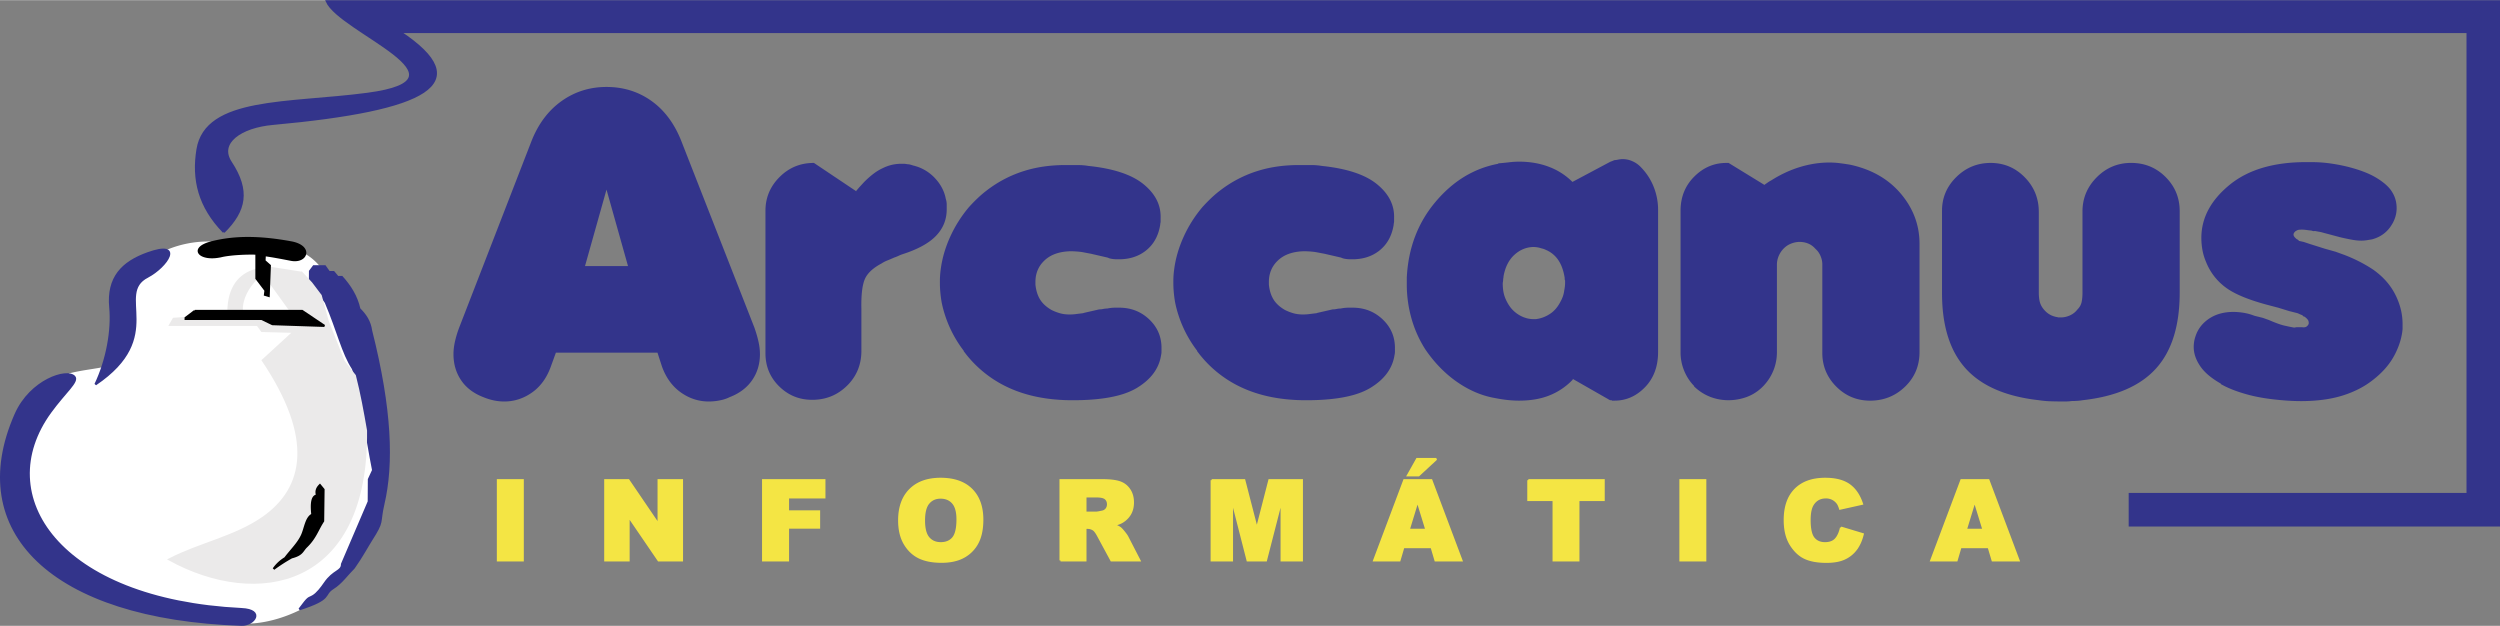
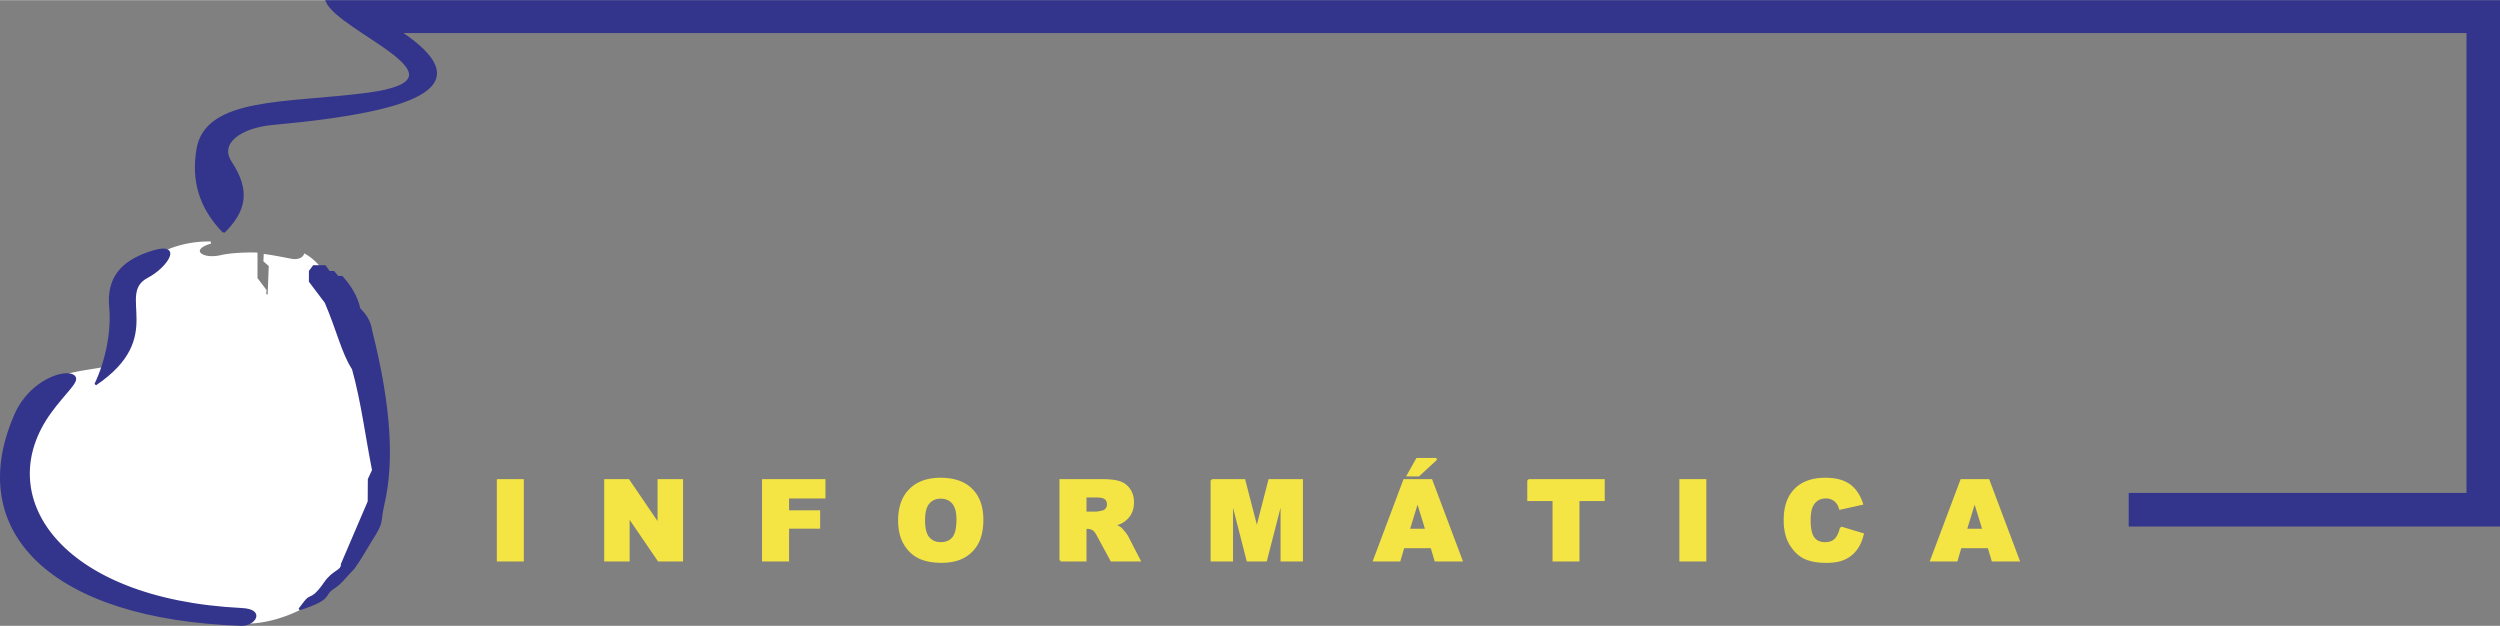
<svg xmlns="http://www.w3.org/2000/svg" width="2500" height="626" viewBox="0 0 252.09 63.087">
  <rect x="0" y="0" width="252.09" height="63.087" fill="#808080" stroke="none" />
  <g fill-rule="evenodd" clip-rule="evenodd" stroke-width=".216" stroke-miterlimit="2.613">
    <path d="M21.252 24.443a10.757 10.757 0 0 0-4.351.811c.623.396-.67 1.927-2.027 2.63-3.39 1.755 1.895 6.033-5.247 10.857.246-.518.464-1.057.653-1.607-1.039.197-2.189.318-3.285.607.219.031.39.107.496.227.431.479-.923 1.516-2.422 3.576-6.13 8.434.851 18.955 19.291 19.855 1.76.086 1.588.939.875 1.355 1.613-.078 3.367-.57 4.983-1.369.98-1.316.814-.98 1.36-1.305.396-.234.842-.809 1.168-1.287.516-.756 1.005-1.02 1.333-1.252l.388-.494a.952.952 0 0 0 .021-.186l2.697-6.299.013-2.246.427-.922c-.676-3.408-1.11-6.936-2.028-10.223-1.061-1.629-1.491-3.76-2.752-6.713l-1.589-2.104.004-1.023.375-.5h.477c-.396-.447-.839-.842-1.376-1.146-.146.367-.662.631-1.388.491-.877-.168-1.764-.343-2.65-.466l-.028.575.54.48-.119 3.055-.374-.111.055-.441-.915-1.208v-2.503c-.902-.036-2.567.026-3.534.25-2.144.498-3.31-.752-1.071-1.364z" fill="#fff" stroke="#fff" />
-     <path d="M48.789 39.932c-.97-.371-1.705-.928-2.204-1.67-.5-.742-.75-1.598-.75-2.568 0-.398.05-.82.15-1.262.1-.443.235-.893.407-1.35l7.318-18.874c.685-1.712 1.684-3.031 2.996-3.959 1.312-.927 2.796-1.391 4.451-1.391 1.683 0 3.174.464 4.472 1.391 1.299.928 2.29 2.261 2.975 4.002l7.361 18.79c.171.484.307.947.407 1.391.1.441.149.863.149 1.262 0 .971-.257 1.826-.771 2.568-.513.742-1.255 1.299-2.226 1.67a3.605 3.605 0 0 1-.684.255 5.93 5.93 0 0 1-.685.129 5.819 5.819 0 0 1-.685.043c-.999 0-1.919-.301-2.76-.898-.842-.6-1.463-1.457-1.862-2.568l-.471-1.455h-10.4l-.514 1.412c-.399 1.141-1.02 2.012-1.862 2.611-.842.598-1.762.898-2.76.898-.342 0-.685-.037-1.027-.107a5.815 5.815 0 0 1-1.025-.32zm14.68-13.012l-2.311-8.217-2.311 8.217h4.622zm18.575 13.268H81.873c-1.255 0-2.333-.441-3.231-1.326-.899-.885-1.348-1.969-1.348-3.254v-14.38c0-1.284.463-2.39 1.391-3.317.927-.927 2.047-1.391 3.359-1.391l4.409 2.953v-.214l.257-.299.513-.557c.314-.314.621-.585.92-.813.299-.229.606-.414.92-.556a3.977 3.977 0 0 1 1.797-.428h.278c.1 0 .208.014.321.042.114 0 .221.015.321.043.1.028.193.057.278.086a4.227 4.227 0 0 1 2.118 1.22c.585.613.949 1.305 1.092 2.076.057.171.086.342.086.513v.514c0 .999-.35 1.862-1.049 2.589-.699.728-1.805 1.334-3.317 1.819a4.333 4.333 0 0 0-.428.171c-.057.028-.121.057-.192.085s-.15.057-.235.086c-.257.114-.492.214-.707.3a3.14 3.14 0 0 0-.578.299c-.913.485-1.498 1.042-1.755 1.669s-.371 1.626-.342 2.996v4.108c.029 1.398-.421 2.568-1.348 3.51s-2.047 1.426-3.359 1.456zm15.237-4.879a11.834 11.834 0 0 1-2.226-4.88c-.058-.342-.1-.67-.128-.984a10.2 10.2 0 0 1-.043-.941v-.085-.085a8.611 8.611 0 0 1 .085-1.199c.143-1.084.457-2.162.942-3.231a12.783 12.783 0 0 1 1.883-2.975c.285-.314.578-.614.877-.899.3-.285.621-.556.963-.812a11.907 11.907 0 0 1 3.638-1.884c1.341-.428 2.839-.627 4.494-.599h.963c.328 0 .663.028 1.005.085 2.482.257 4.309.856 5.479 1.797 1.17.942 1.74 2.04 1.712 3.296v.342a.92.92 0 0 1-.021.214.715.715 0 0 0-.021.171c-.171 1.056-.62 1.883-1.348 2.482-.727.599-1.633.898-2.717.898H112.647c-.114 0-.236-.007-.364-.021a2.78 2.78 0 0 1-.364-.064l-.214-.085-1.113-.257-.556-.128-.899-.171a8.692 8.692 0 0 0-1.198-.085c-1.142.029-2.033.342-2.675.942-.642.599-.963 1.355-.963 2.268v.256c.058.6.214 1.113.471 1.541.257.428.656.798 1.199 1.113.285.143.578.257.877.342.3.086.635.129 1.006.129.229 0 .449-.014.663-.043.214-.028.449-.057.707-.086l.128-.042 1.498-.343c.143 0 .278-.014.406-.043.128-.028.264-.043.407-.043a3.766 3.766 0 0 1 .813-.085h.385c1.17 0 2.162.392 2.975 1.177s1.206 1.748 1.177 2.889v.279c0 .099-.014.207-.042.32-.2 1.312-.999 2.389-2.397 3.232-1.398.84-3.624 1.248-6.677 1.219-2.368-.029-4.437-.457-6.206-1.283a11.5 11.5 0 0 1-4.408-3.596v-.043h-.002zm23.539 0a11.834 11.834 0 0 1-2.225-4.88c-.057-.342-.1-.67-.128-.984a10.562 10.562 0 0 1-.043-.941v-.085-.085a8.611 8.611 0 0 1 .085-1.199c.143-1.084.457-2.162.942-3.231a12.75 12.75 0 0 1 1.883-2.975c.286-.314.578-.614.877-.899.3-.285.621-.556.963-.812a11.9 11.9 0 0 1 3.639-1.884c1.341-.428 2.839-.627 4.494-.599h.963c.328 0 .663.028 1.006.085 2.482.257 4.309.856 5.478 1.797 1.17.942 1.741 2.04 1.713 3.296v.342a.978.978 0 0 1-.021.214.667.667 0 0 0-.021.171c-.172 1.056-.621 1.883-1.349 2.482-.728.599-1.634.898-2.718.898H136.187c-.114 0-.235-.007-.364-.021a2.794 2.794 0 0 1-.363-.064l-.214-.085-1.113-.257-.556-.128-.899-.171a8.626 8.626 0 0 0-1.199-.085c-1.142.029-2.033.342-2.675.942-.643.599-.963 1.355-.963 2.268v.256c.057.6.214 1.113.471 1.541.257.428.656.798 1.198 1.113.285.143.578.257.877.342.3.086.635.129 1.006.129.229 0 .449-.014.664-.043.214-.028.449-.057.706-.086l.128-.042 1.498-.343c.143 0 .278-.014.406-.043.129-.028.265-.043.407-.043a3.78 3.78 0 0 1 .813-.085h.384c1.17 0 2.161.392 2.975 1.177s1.205 1.748 1.177 2.889v.279c0 .099-.015.207-.042.32-.2 1.312-.999 2.389-2.397 3.232-1.398.84-3.624 1.248-6.677 1.219-2.368-.029-4.437-.457-6.206-1.283a11.503 11.503 0 0 1-4.409-3.596v-.043zm30.259-18.747c.371-.029.735-.064 1.092-.107s.691-.064 1.006-.064c1.084 0 2.076.171 2.975.514a6.57 6.57 0 0 1 2.332 1.498v.085l3.938-2.097c.086-.028.179-.064.278-.107a.825.825 0 0 1 .321-.064 3.03 3.03 0 0 1 .321-.064c.1-.015.192-.022.278-.022.313 0 .62.064.92.193.299.128.563.307.791.535a5.877 5.877 0 0 1 1.307 1.968c.299.742.449 1.513.449 2.312V35.48c0 1.426-.429 2.582-1.284 3.467-.856.885-1.854 1.326-2.996 1.326H162.593c-.028-.029-.058-.043-.086-.043h-.128l-3.896-2.227v.215a6.473 6.473 0 0 1-2.246 1.52c-.871.357-1.891.535-3.061.535-.371 0-.756-.021-1.155-.064s-.813-.107-1.241-.193c-1.312-.227-2.575-.762-3.788-1.604s-2.275-1.934-3.188-3.275a11.542 11.542 0 0 1-1.369-3.059 12.485 12.485 0 0 1-.472-3.446v-.321-.321c.143-2.938 1.092-5.457 2.847-7.554 1.755-2.098 3.845-3.374 6.27-3.831v-.043h-.001zm.343 11.984c0 .542.071 1.013.214 1.413a4.2 4.2 0 0 0 .643 1.155c.313.371.678.656 1.091.856.414.199.835.299 1.263.299h.256a3.406 3.406 0 0 0 1.413-.514c.456-.285.827-.699 1.112-1.241.114-.2.207-.399.278-.6.071-.199.121-.413.149-.642.028-.143.05-.278.064-.407s.021-.25.021-.364v-.15-.107a.353.353 0 0 1-.043-.15v-.107c-.114-.742-.335-1.355-.663-1.84a2.904 2.904 0 0 0-1.306-1.07c-.114-.057-.229-.1-.343-.128s-.214-.057-.299-.085a2.82 2.82 0 0 0-.686-.085c-.742.029-1.397.307-1.969.834-.57.528-.941 1.263-1.112 2.205 0 .057-.007.121-.021.192s-.021.136-.021.192c0 .057-.007.122-.021.193a1.003 1.003 0 0 0-.021.193v-.042h.001zm19.516 10.315a4.636 4.636 0 0 1-1.006-1.52 4.718 4.718 0 0 1-.363-1.82V21.228c0-1.341.449-2.461 1.348-3.36.898-.898 1.947-1.348 3.146-1.348H174.276l3.767 2.311v-.171c.086-.057.179-.121.278-.192s.207-.136.321-.193c.941-.599 1.904-1.048 2.889-1.348s1.962-.449 2.932-.449c.343 0 .685.021 1.027.064.343.043.685.093 1.027.15 2.14.457 3.83 1.42 5.071 2.889 1.241 1.47 1.861 3.132 1.861 4.986V35.48c0 1.34-.463 2.467-1.391 3.381-.927.912-2.047 1.383-3.359 1.412-1.341.029-2.482-.422-3.424-1.348-.941-.928-1.412-2.047-1.412-3.359V26.62c0-.285-.064-.578-.193-.877a2.058 2.058 0 0 0-.535-.749c-.228-.257-.484-.442-.77-.556s-.585-.171-.899-.171c-.285 0-.577.057-.877.171s-.563.286-.792.514-.406.492-.535.792c-.128.3-.192.606-.192.92v8.817c0 .656-.121 1.275-.364 1.861a4.793 4.793 0 0 1-1.048 1.562 4.303 4.303 0 0 1-1.562 1.006 5.275 5.275 0 0 1-1.819.32 4.984 4.984 0 0 1-1.755-.32 4.77 4.77 0 0 1-1.583-1.006v-.043h-.001zm34.667 1.369c-3.31-.371-5.749-1.426-7.318-3.168-1.569-1.74-2.354-4.25-2.354-7.532v-8.303c0-1.284.47-2.39 1.412-3.317.941-.927 2.068-1.391 3.381-1.391s2.433.47 3.36 1.412c.927.941 1.391 2.083 1.391 3.424v8.089c0 .457.043.821.128 1.092.086.271.229.52.429.749.171.2.363.364.577.492.214.129.464.221.749.279.029 0 .064.006.107.021.043.014.078.021.106.021h.213c.343 0 .671-.072.984-.215.314-.143.571-.342.771-.6.229-.229.378-.478.449-.749s.107-.621.107-1.049V21.31c0-1.312.471-2.439 1.413-3.381.941-.942 2.068-1.412 3.381-1.412 1.341 0 2.475.463 3.402 1.391.927.927 1.391 2.047 1.391 3.359v8.218c0 3.309-.784 5.834-2.354 7.575-1.569 1.742-4.01 2.797-7.319 3.168-.171.029-.349.051-.534.064s-.379.021-.578.021c-.199.027-.393.043-.578.043h-.535c-.371 0-.734-.008-1.091-.021a9.506 9.506 0 0 1-1.09-.105zm18.447-1.626c-.97-.541-1.669-1.127-2.097-1.754s-.642-1.256-.642-1.883a3.164 3.164 0 0 1 .171-1.028c.228-.713.671-1.291 1.327-1.734.656-.441 1.455-.662 2.396-.662.313 0 .648.027 1.006.085.356.058.721.157 1.091.3l.856.213.599.215c.656.285 1.17.471 1.541.557s.714.156 1.027.213l.257-.043h.514c.229.029.399.008.514-.062a.702.702 0 0 0 .257-.279.332.332 0 0 0 .042-.129v-.084a.631.631 0 0 0-.128-.387 1.563 1.563 0 0 0-.385-.342.191.191 0 0 1-.086-.021c-.028-.014-.043-.035-.043-.064a.38.38 0 0 0-.085-.063.185.185 0 0 0-.086-.021l-.386-.171-.855-.215-1.112-.342-.813-.214c-1.997-.514-3.452-1.098-4.366-1.754a5.77 5.77 0 0 1-2.012-2.568c-.171-.4-.292-.799-.363-1.199s-.107-.799-.107-1.198c0-1.969.928-3.716 2.782-5.243s4.408-2.29 7.661-2.29h.47c.742 0 1.441.05 2.098.15.656.1 1.255.221 1.797.364 1.084.285 1.962.627 2.633 1.027.67.399 1.162.813 1.477 1.241.199.285.342.57.428.856.086.285.129.584.129.899 0 .656-.215 1.276-.643 1.861s-1.013.978-1.755 1.177l-.514.085a3.444 3.444 0 0 1-.556.042c-.258 0-.55-.028-.878-.085a22.108 22.108 0 0 1-1.22-.257l-1.284-.342-.642-.172-.686-.128c-.027.029-.063.036-.106.021s-.078-.021-.107-.021c-.057-.028-.1-.042-.128-.042h-.129a8.6 8.6 0 0 0-.449-.064 3.36 3.36 0 0 0-.363-.021c-.114 0-.221.007-.321.021a.663.663 0 0 0-.278.107l-.086.043-.128.128c-.114.143-.149.285-.106.428.043.143.178.3.406.471.028 0 .05.007.064.022l.063.064a.36.36 0 0 0 .086.064.191.191 0 0 0 .086.021l.385.086.642.214 1.498.471 1.07.3.941.342c.514.2 1.006.421 1.477.663.471.243.921.507 1.349.792.97.685 1.697 1.505 2.183 2.461s.728 1.933.728 2.931v.514c-.085.885-.364 1.762-.835 2.633s-1.162 1.662-2.075 2.375c-.856.686-1.876 1.213-3.061 1.584-1.184.371-2.575.557-4.173.557a21.782 21.782 0 0 1-1.839-.085c-1.398-.113-2.604-.314-3.617-.6-1.013-.285-1.847-.613-2.504-.984v-.047h-.002z" fill="#33348b" stroke="#33348b" />
    <path d="M50.207 48.404h2.504v8.084h-2.504v-8.084zm10.826 0h2.335l3.044 4.473v-4.473h2.355v8.084h-2.355l-3.029-4.438v4.438h-2.35v-8.084zm15.916 0h6.179v1.736h-3.669v1.412h3.133v1.633h-3.133v3.303h-2.51v-8.084zm13.721 4.047c0-1.32.369-2.348 1.104-3.082.736-.736 1.76-1.104 3.072-1.104 1.346 0 2.384.361 3.112 1.084.727.723 1.092 1.734 1.092 3.035 0 .945-.16 1.721-.479 2.326a3.414 3.414 0 0 1-1.378 1.412c-.603.336-1.35.504-2.248.504-.911 0-1.666-.145-2.265-.436-.597-.291-1.081-.75-1.453-1.379-.37-.627-.557-1.415-.557-2.36zm2.5.012c0 .816.151 1.402.454 1.76.303.355.717.535 1.239.535.537 0 .953-.176 1.247-.523.293-.35.442-.979.442-1.881 0-.764-.154-1.318-.461-1.67-.307-.35-.723-.525-1.25-.525-.502 0-.907.176-1.212.535-.306.355-.459.947-.459 1.769zm13.771 4.025v-8.084h4.165c.772 0 1.363.064 1.77.199.409.131.738.375.988.736.25.357.375.793.375 1.309 0 .449-.096.834-.286 1.16-.192.326-.456.59-.789.793-.214.129-.506.236-.877.318.297.1.514.199.651.299.091.066.224.207.399.424.175.219.292.385.35.504l1.208 2.342h-2.824l-1.335-2.471c-.169-.318-.32-.527-.454-.623a1.046 1.046 0 0 0-.612-.188h-.22v3.281h-2.509v.001zm2.51-4.808h1.054c.113 0 .333-.037.661-.109a.68.68 0 0 0 .407-.254.754.754 0 0 0 .156-.469c0-.262-.083-.461-.249-.602-.166-.141-.477-.211-.932-.211h-1.098v1.645h.001zm12.729-3.276h3.287l1.27 4.918L128 48.404h3.275v8.084h-2.04v-6.164l-1.583 6.164h-1.848l-1.577-6.164v6.164h-2.046v-8.084h-.001zm22.176 6.75h-2.847l-.392 1.334h-2.553l3.038-8.084h2.725l3.04 8.084h-2.615l-.396-1.334zm-.523-1.748l-.895-2.908-.889 2.908h1.784zm-.937-7.14h1.93l-1.781 1.648h-1.074l.925-1.648zm11.216 2.138h7.595V50.4h-2.549v6.088h-2.498V50.4h-2.548v-1.996zm15.337 0h2.504v8.084h-2.504v-8.084zm16.194 4.782l2.189.662c-.147.613-.379 1.127-.695 1.539a3 3 0 0 1-1.178.932c-.469.211-1.065.314-1.789.314-.879 0-1.598-.129-2.153-.383-.558-.256-1.039-.705-1.444-1.35-.402-.645-.605-1.467-.605-2.471 0-1.338.355-2.367 1.067-3.084.711-.721 1.719-1.08 3.02-1.08 1.019 0 1.818.205 2.402.617.583.412 1.017 1.045 1.299 1.898l-2.207.492c-.077-.248-.158-.428-.242-.543a1.464 1.464 0 0 0-.513-.441 1.466 1.466 0 0 0-.68-.154c-.564 0-.999.229-1.301.684-.228.34-.342.869-.342 1.596 0 .898.137 1.512.408 1.844.272.334.655.5 1.146.5.478 0 .84-.135 1.084-.404.245-.266.422-.657.534-1.168zm14.889 1.968h-2.846l-.392 1.334h-2.553l3.038-8.084h2.725l3.04 8.084h-2.615l-.397-1.334zm-.522-1.748l-.895-2.908-.889 2.908h1.784z" fill="#f4e544" stroke="#f4e544" />
    <path d="M36.236 31.135c.62.613 1.06 1.266 1.185 2.195 2.014 7.965 2.175 13.449 1.24 17.467-.474 2.037.06 1.619-1.22 3.621-.392.613-.954 1.674-1.766 2.82-.69.678-1.251 1.516-2.069 2.031-1.136.715.025 1.037-3.409 2.145 1.005-1.352.832-1.006 1.382-1.334.396-.234.842-.809 1.168-1.287.907-1.33 1.732-1.133 1.741-1.932l2.697-6.299.013-2.246.427-.922c-.676-3.408-1.11-6.936-2.028-10.223-1.061-1.629-1.491-3.76-2.752-6.713l-1.589-2.104.004-1.023.375-.5h1.126l.417.584h.459l.417.5h.417c.832.928 1.489 1.96 1.765 3.22zm-21.361-3.252c-3.39 1.755 1.895 6.033-5.247 10.857 1.176-2.471 1.708-5.463 1.492-7.756-.284-3.007 1.209-4.534 3.755-5.453 3.754-1.357 1.942 1.346 0 2.352zm9.486 33.515C5.921 60.498-1.06 49.977 5.07 41.543c1.499-2.061 2.854-3.098 2.422-3.576-.72-.801-4.395.346-5.919 3.803-5.174 11.73 3.573 20.572 22.788 21.209 1.241.041 2.367-1.465 0-1.581z" fill="#33348b" stroke="#33348b" />
-     <path d="M30.42 27.487l.97 1.045.948 1.255.696 2.564 1.621 4.078 1.125 1.43c.464 1.805.8 3.672 1.125 5.545.175 15.9-10.979 17.857-19.835 12.99 3.025-1.57 6.626-2.244 9.426-4.189 4.337-3.012 5.238-8.102 0-15.885l3.142-2.879-3.229-.088-.436-.611h-8.815l.349-.611 1.21-.084v.094l7.659-.002 1.096.529 5.238.174-2.241-1.504h-1.152L27.37 28.64l-.226-.169.058-1.492 3.218.508zm-4.557.582c-.801.784-1.565 2.027-1.474 3.269H23.03c.055-2.273.998-3.659 2.827-4.157v.881l.006.007z" fill="#ebeaea" stroke="#ebeaea" />
-     <path stroke="#000" d="M19.639 31.338H30.47l2.24 1.504-5.238-.174-1.096-.529-7.659.002v-.104l.922-.699zM22.323 25.808c.966-.224 2.632-.285 3.534-.25v2.503l.915 1.208-.055.44.374.112.119-3.055-.54-.48.028-.575c.886.123 1.773.297 2.65.466 1.607.309 2.187-1.355 0-1.756-2.999-.55-5.586-.617-8.001-.003-2.367.602-1.198 1.894.976 1.39zM27.593 57.35a17.225 17.225 0 0 1 1.811-1.168c1.103-.281 1.048-.658 1.489-1.086.908-.879 1.126-1.717 1.69-2.574l.04-3.18-.363-.442c-.3.297-.429.617-.281 1.045-.523.041-.604.818-.483 1.932-.63.295-.72 1.385-1.046 2.092-.385.836-1.127 1.529-1.69 2.293a3.803 3.803 0 0 0-1.167 1.088z" />
    <path d="M22.565 23.381c2.179-2.168 2.585-4.17.704-7.036-1.297-1.976 1.006-3.577 4.222-3.87C43.1 11.052 48.136 8.379 40.332 3.206H248.82v46.589h-34.064v3.172h37.227V.108H32.947c1.364 3.113 15.273 7.858 4.091 9.338-7.964 1.054-16.272.371-17.123 5.606-.491 3.028.15 5.755 2.65 8.329z" fill="#33348b" stroke="#33348b" />
  </g>
</svg>